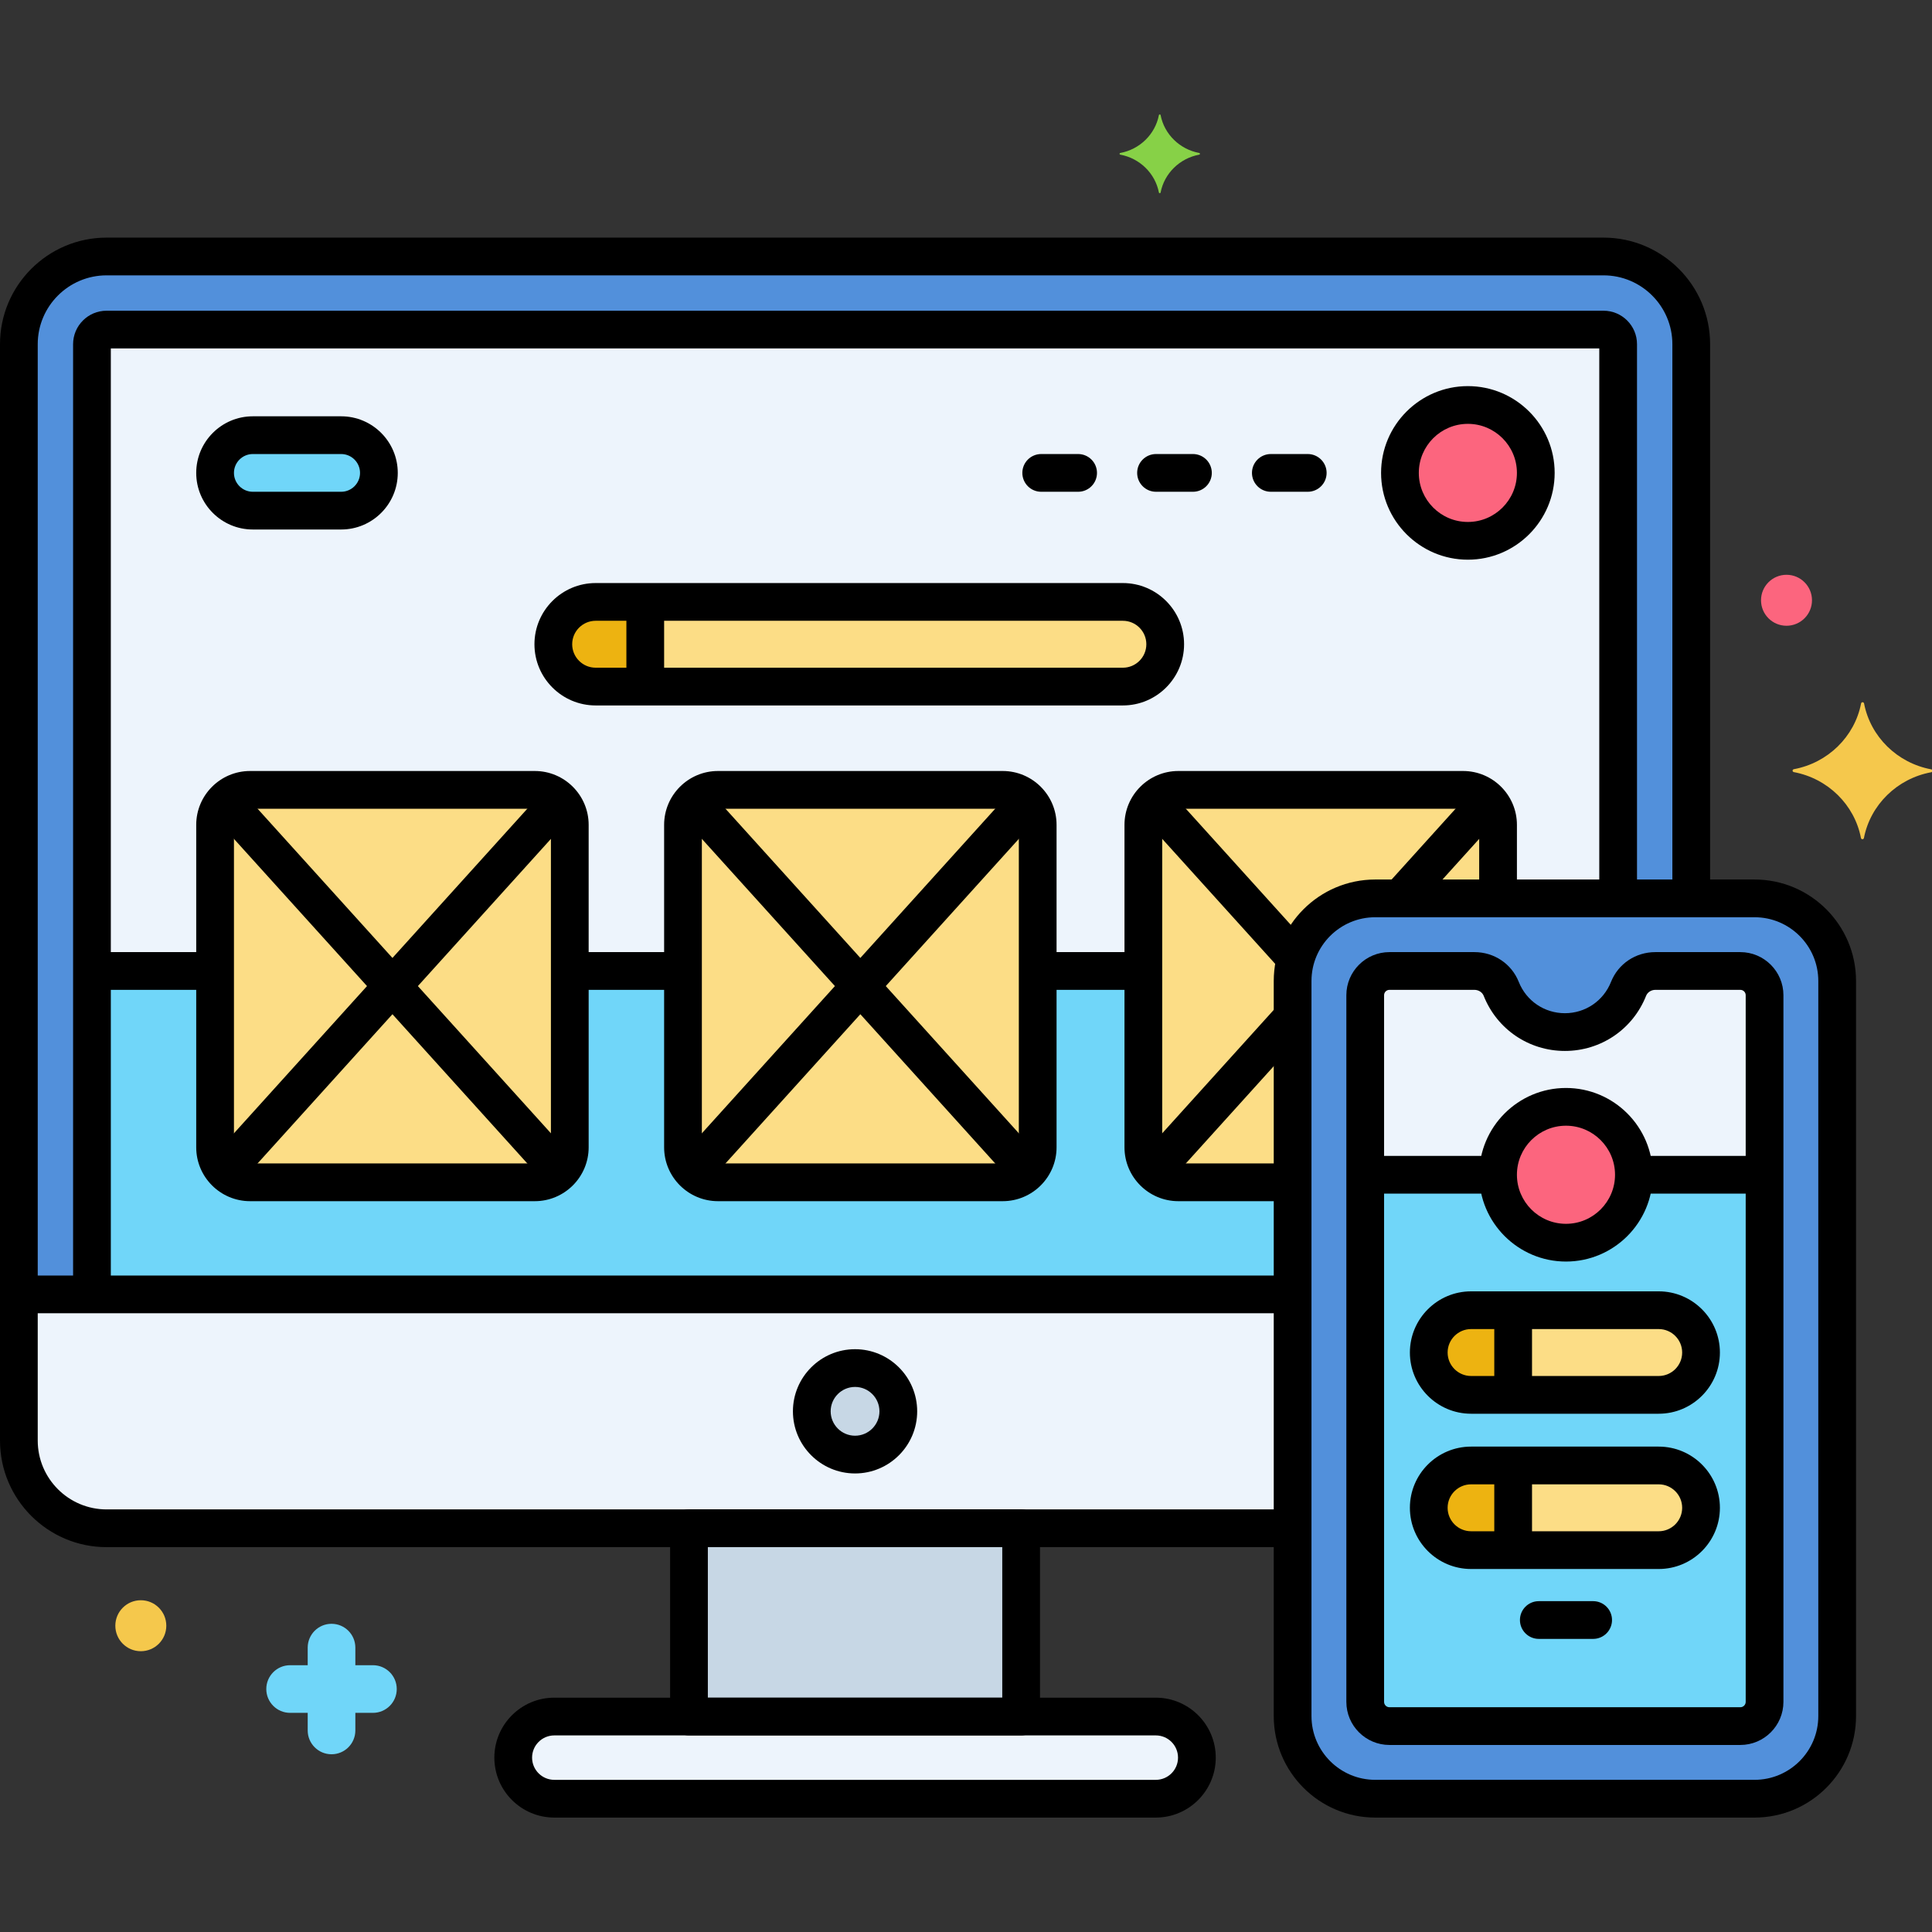
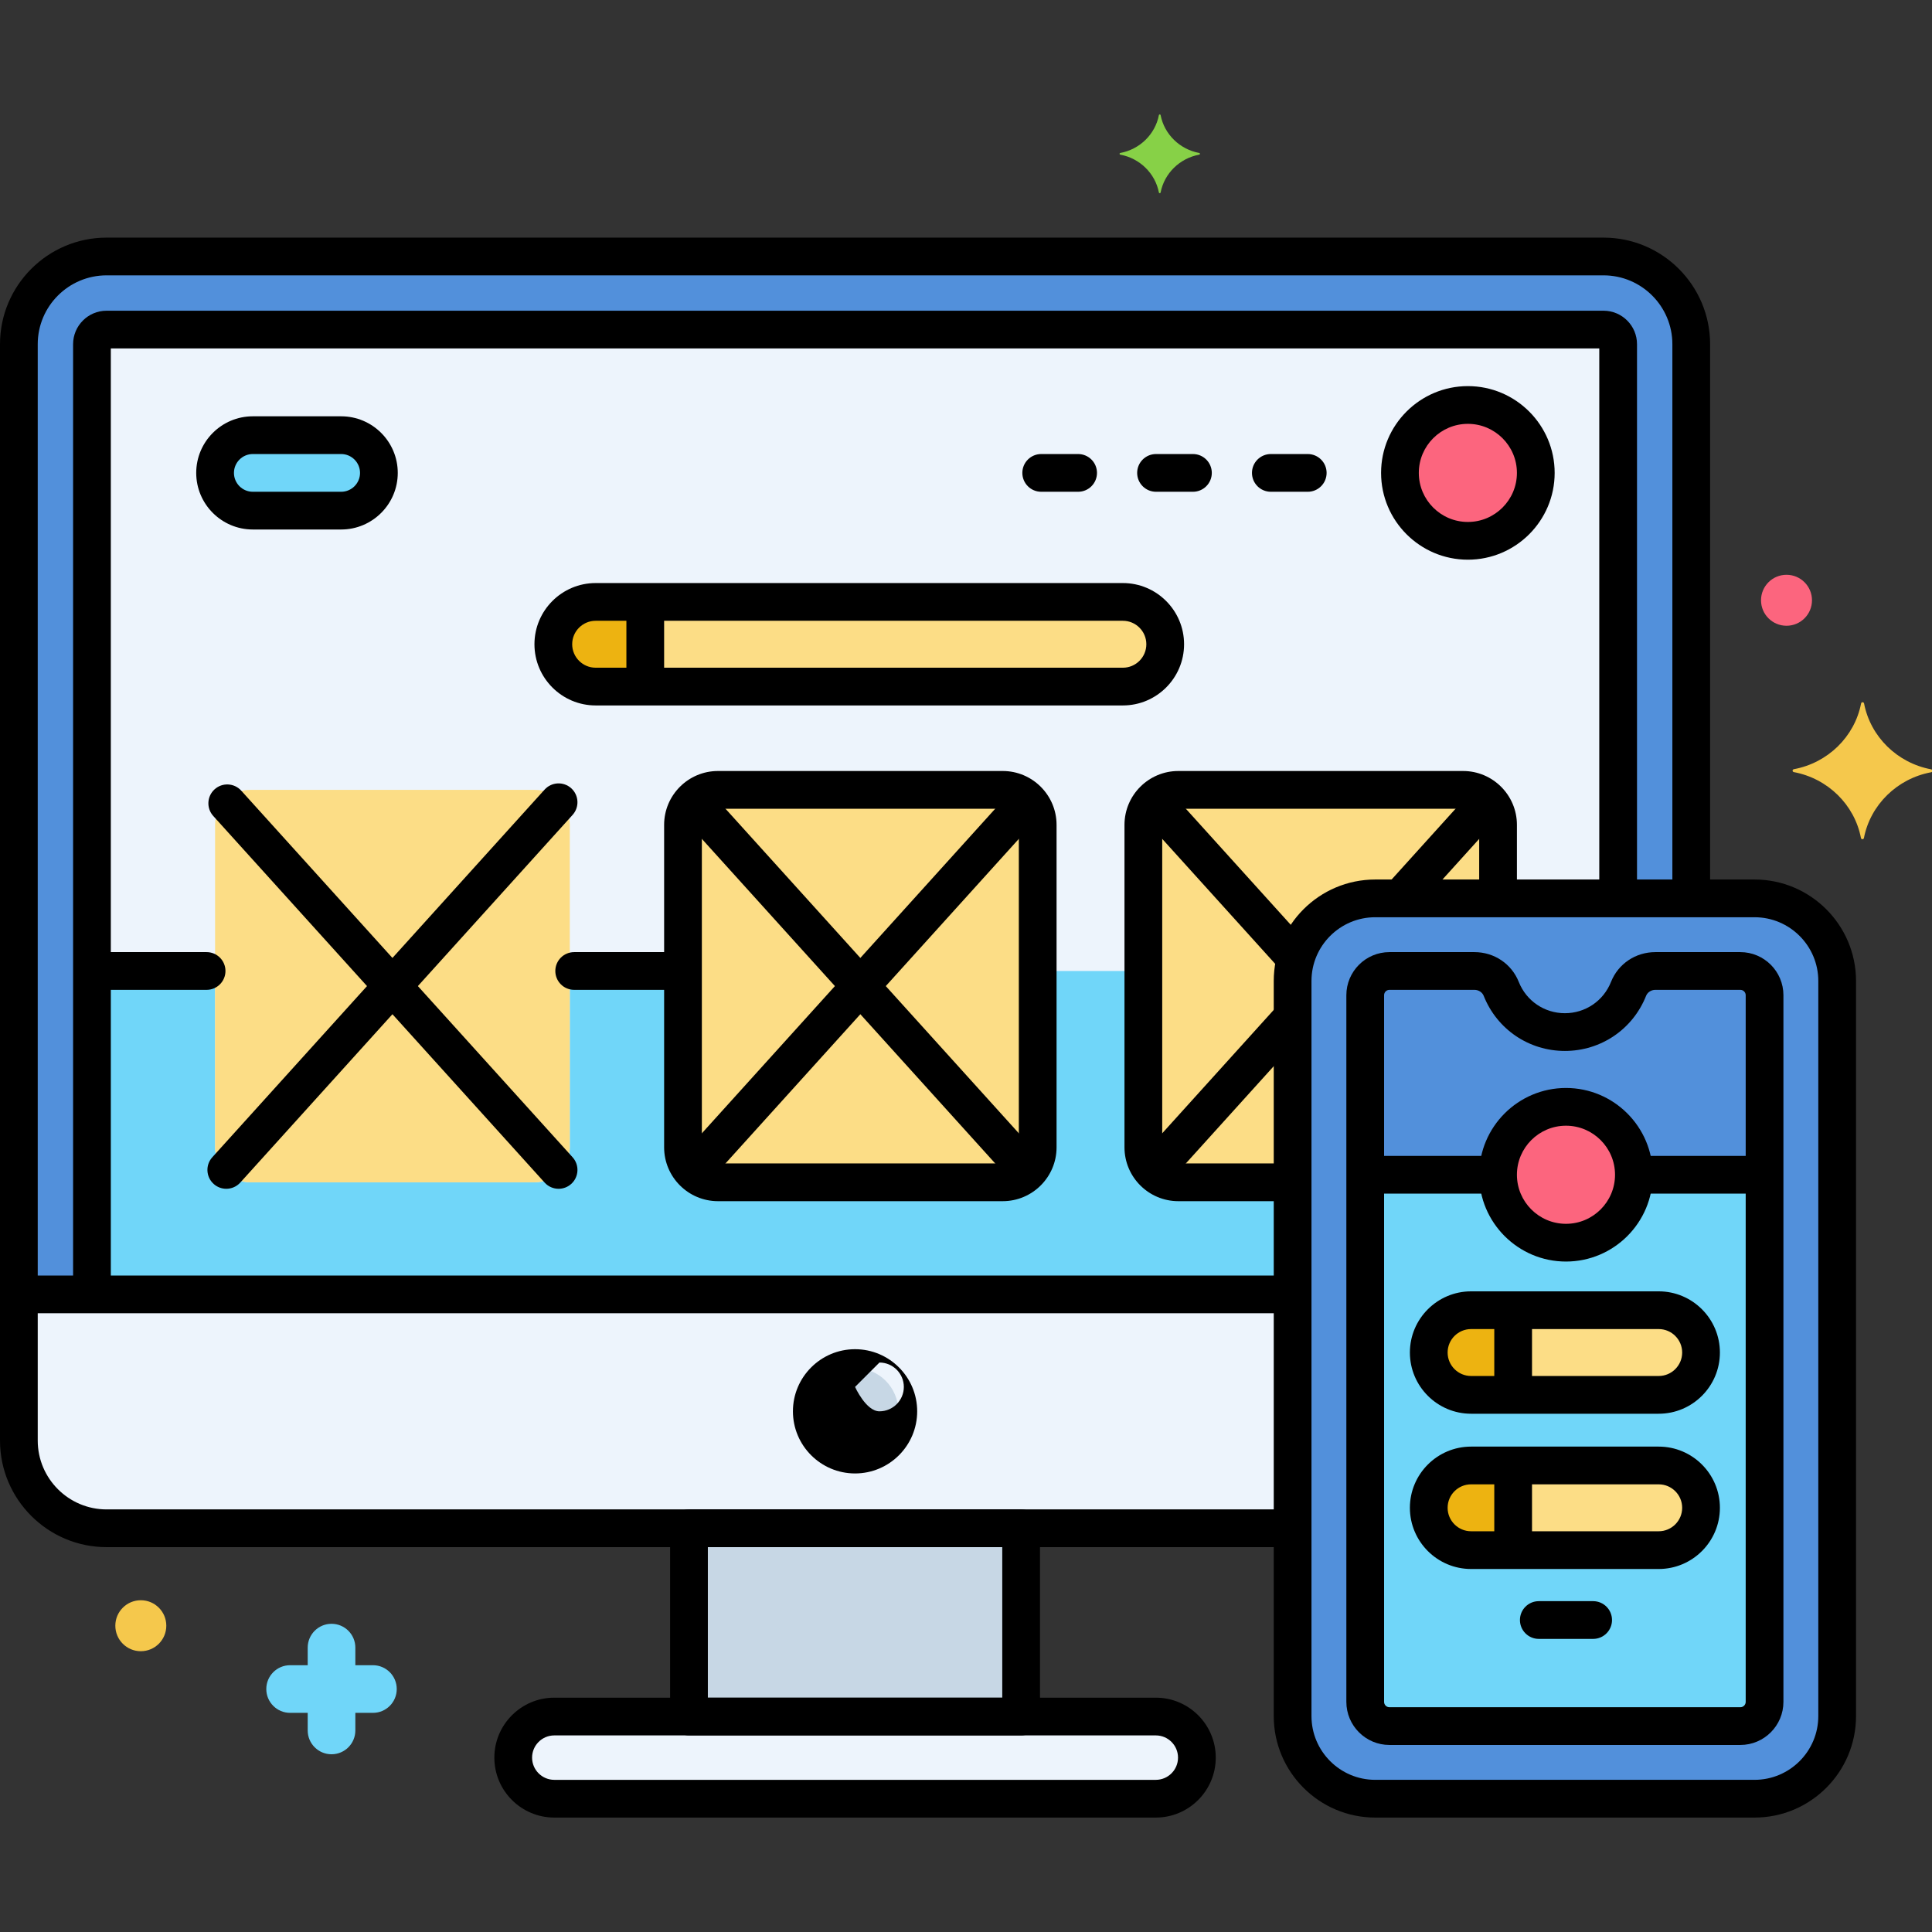
<svg xmlns="http://www.w3.org/2000/svg" enable-background="new 0 0 256 256" height="512" viewBox="0 0 256 256" width="512">
  <rect x="0" y="0" width="256" height="256" fill="#333333" stroke="none" />
  <g id="Layer_41">
    <g>
      <g>
        <g>
          <path d="m153.151 227.451h-79.703c-3.006 0-5.444 2.437-5.444 5.444 0 3.006 2.437 5.443 5.444 5.443h79.703c3.006 0 5.443-2.437 5.443-5.443 0-3.007-2.437-5.444-5.443-5.444z" fill="#edf4fc" />
        </g>
      </g>
      <g>
        <g>
          <path d="m91.294 202.504h44.011v24.947h-44.011z" fill="#c7d7e5" />
        </g>
      </g>
      <g>
        <g>
          <path d="m232.488 119.039h-50.264c-6.02 0-10.946 4.926-10.946 10.946v97.406c0 6.02 4.926 10.946 10.946 10.946h50.264c6.02 0 10.946-4.926 10.946-10.946v-97.406c0-6.02-4.925-10.946-10.946-10.946z" fill="#5290db" />
        </g>
      </g>
      <g>
        <g>
          <path d="m171.278 129.985c0-6.021 4.926-10.946 10.946-10.946h41.874v-73.431c0-6.392-5.23-11.622-11.622-11.622h-198.354c-6.392 0-11.622 5.23-11.622 11.622v145.274c0 6.392 5.23 11.622 11.622 11.622h157.156z" fill="#5290db" />
        </g>
      </g>
      <g>
        <g>
          <path d="m171.278 171.512h-168.778v19.37c0 6.392 5.23 11.622 11.622 11.622h157.156z" fill="#edf4fc" />
        </g>
      </g>
      <g>
        <g>
          <path d="m113.299 181.275c-3.166 0-5.732 2.566-5.732 5.732 0 3.166 2.566 5.732 5.732 5.732s5.732-2.566 5.732-5.732c0-3.165-2.566-5.732-5.732-5.732z" fill="#c7d7e5" />
        </g>
      </g>
      <g>
        <g>
          <path d="m171.278 129.985c0-6.021 4.926-10.946 10.946-10.946h32.19v-73.431c0-1.065-.872-1.937-1.937-1.937h-198.355c-1.065 0-1.937.872-1.937 1.937v125.904h159.093z" fill="#edf4fc" />
        </g>
      </g>
      <g>
        <g>
          <g>
            <path d="m151.5 152.026v-23.366h-14v23.366c0 2.561-2.076 4.636-4.636 4.636h-37.728c-2.56 0-4.636-2.076-4.636-4.636v-23.366h-15v23.366c0 2.561-2.076 4.636-4.636 4.636h-37.728c-2.56 0-4.636-2.076-4.636-4.636v-23.366h-16.315v42.852h159.093v-14.85h-15.141c-2.561 0-4.637-2.076-4.637-4.636z" fill="#70d6f9" />
          </g>
        </g>
      </g>
      <g>
        <g>
-           <path d="m230.603 128.66h-11.261c-1.554 0-2.978.926-3.552 2.37-1.333 3.353-4.606 5.725-8.434 5.725-3.829 0-7.102-2.371-8.434-5.725-.574-1.445-1.997-2.37-3.552-2.37h-11.261c-1.773 0-3.21 1.437-3.21 3.21v93.637c0 1.773 1.437 3.21 3.21 3.21h46.495c1.773 0 3.21-1.437 3.21-3.21v-93.637c-.001-1.773-1.438-3.21-3.211-3.21z" fill="#edf4fc" />
-         </g>
+           </g>
      </g>
      <g>
        <g>
          <path d="m216.5 155.662c0 4.97-4.029 9-9 9s-9-4.03-9-9h-17.601v69.845c0 1.773 1.437 3.21 3.21 3.21h46.495c1.773 0 3.21-1.437 3.21-3.21v-69.845z" fill="#70d6f9" />
        </g>
      </g>
      <g>
        <g>
          <path d="m194.926 184.827h24.861c3.098 0 5.609-2.511 5.609-5.609s-2.511-5.609-5.609-5.609h-24.861c-3.098 0-5.609 2.511-5.609 5.609-.001 3.098 2.511 5.609 5.609 5.609z" fill="#fcdd86" />
        </g>
      </g>
      <g>
        <g>
          <path d="m219.786 194.182h-24.861c-3.098 0-5.609 2.511-5.609 5.609s2.511 5.609 5.609 5.609h24.861c3.098 0 5.609-2.511 5.609-5.609.001-3.098-2.511-5.609-5.609-5.609z" fill="#fcdd86" />
        </g>
      </g>
      <g>
        <g>
          <circle cx="207.5" cy="155.662" fill="#fc657e" r="9" />
        </g>
      </g>
      <g>
        <g>
          <path d="m200.5 173.609h-5.574c-3.098 0-5.609 2.511-5.609 5.609s2.511 5.609 5.609 5.609h5.574z" fill="#edb311" />
        </g>
      </g>
      <g>
        <g>
          <path d="m200.5 194.182h-5.574c-3.098 0-5.609 2.511-5.609 5.609s2.511 5.609 5.609 5.609h5.574z" fill="#edb311" />
        </g>
      </g>
      <g>
        <g>
          <path d="m70.864 104.662h-37.728c-2.56 0-4.636 2.076-4.636 4.636v42.728c0 2.561 2.076 4.636 4.636 4.636h37.728c2.561 0 4.636-2.076 4.636-4.636v-42.728c0-2.56-2.076-4.636-4.636-4.636z" fill="#fcdd86" />
        </g>
      </g>
      <g>
        <g>
          <path d="m171.278 129.985c0-6.021 4.926-10.946 10.946-10.946h16.276v-9.741c0-2.561-2.076-4.636-4.636-4.636h-37.728c-2.56 0-4.636 2.076-4.636 4.636v42.728c0 2.561 2.076 4.636 4.636 4.636h15.141v-26.677z" fill="#fcdd86" />
        </g>
      </g>
      <g>
        <g>
          <path d="m132.864 104.662h-37.728c-2.56 0-4.636 2.076-4.636 4.636v42.728c0 2.561 2.076 4.636 4.636 4.636h37.728c2.561 0 4.636-2.076 4.636-4.636v-42.728c0-2.56-2.076-4.636-4.636-4.636z" fill="#fcdd86" />
        </g>
      </g>
      <g>
        <g>
          <path d="m78.926 90.975h69.861c3.098 0 5.609-2.511 5.609-5.609s-2.511-5.609-5.609-5.609h-69.861c-3.098 0-5.609 2.511-5.609 5.609-.001 3.098 2.511 5.609 5.609 5.609z" fill="#fcdd86" />
        </g>
      </g>
      <g>
        <g>
          <circle cx="194.5" cy="62.662" fill="#fc657e" r="9" />
        </g>
      </g>
      <g>
        <g>
          <path d="m85.5 79.757h-6.574c-3.098 0-5.609 2.511-5.609 5.609s2.511 5.609 5.609 5.609h6.574z" fill="#edb311" />
        </g>
      </g>
      <g>
        <g>
          <g>
            <path d="m45.206 67.662h-11.706c-2.761 0-5-2.239-5-5s2.239-5 5-5h11.706c2.761 0 5 2.239 5 5s-2.239 5-5 5z" fill="#70d6f9" />
          </g>
        </g>
      </g>
      <g>
        <g>
          <path d="m255.887 101.941c-4.497-.842-8.038-4.319-8.888-8.726-.043-.221-.352-.222-.395 0-.86 4.405-4.408 7.874-8.907 8.707-.226.042-.226.344 0 .387 4.497.842 8.038 4.319 8.889 8.726.043.221.352.222.395 0 .86-4.405 4.408-7.874 8.907-8.707.225-.042.225-.345-.001-.387z" fill="#f5c84c" />
        </g>
      </g>
      <g>
        <g>
          <path d="m158.903 20.27c-2.586-.482-4.625-2.479-5.116-5.012-.025-.127-.202-.127-.227 0-.492 2.534-2.53 4.531-5.117 5.012-.13.024-.13.198 0 .222 2.586.482 4.625 2.479 5.117 5.012.025.127.202.127.227 0 .492-2.534 2.53-4.531 5.116-5.012.129-.024.129-.198 0-.222z" fill="#87d147" />
        </g>
      </g>
      <g>
        <g>
          <path d="m38.442 220.649h2.33v-2.33c0-1.744 1.413-3.157 3.157-3.157s3.157 1.413 3.157 3.157v2.33h2.329c1.744 0 3.157 1.413 3.157 3.157s-1.413 3.157-3.157 3.157h-2.329v2.33c0 1.744-1.413 3.157-3.157 3.157s-3.157-1.413-3.157-3.157v-2.33h-2.33c-1.744 0-3.157-1.413-3.157-3.157 0-1.743 1.413-3.157 3.157-3.157z" fill="#70d6f9" />
        </g>
      </g>
      <g>
        <g>
          <circle cx="18.659" cy="215.417" fill="#f5c84c" r="3.377" />
        </g>
      </g>
      <g>
        <g>
          <circle cx="236.721" cy="79.539" fill="#fc657e" r="3.377" />
        </g>
      </g>
      <g>
        <g>
          <path d="m211.1 217.162h-7.2c-1.381 0-2.5-1.119-2.5-2.5s1.119-2.5 2.5-2.5h7.2c1.381 0 2.5 1.119 2.5 2.5s-1.119 2.5-2.5 2.5z" />
        </g>
      </g>
      <g>
        <g>
          <path d="m173.283 65.162h-4.89c-1.381 0-2.5-1.119-2.5-2.5s1.119-2.5 2.5-2.5h4.89c1.381 0 2.5 1.119 2.5 2.5s-1.119 2.5-2.5 2.5z" />
        </g>
      </g>
      <g>
        <g>
          <path d="m158.07 65.162h-4.89c-1.381 0-2.5-1.119-2.5-2.5s1.119-2.5 2.5-2.5h4.89c1.381 0 2.5 1.119 2.5 2.5s-1.119 2.5-2.5 2.5z" />
        </g>
      </g>
      <g>
        <g>
          <path d="m142.856 65.162h-4.89c-1.381 0-2.5-1.119-2.5-2.5s1.119-2.5 2.5-2.5h4.89c1.381 0 2.5 1.119 2.5 2.5s-1.119 2.5-2.5 2.5z" />
        </g>
      </g>
      <g>
        <g>
          <path d="m74.017 157.52c-.683 0-1.362-.278-1.855-.824l-43.905-48.576c-.926-1.024-.846-2.605.178-3.531 1.024-.927 2.606-.846 3.531.178l43.905 48.576c.926 1.024.846 2.605-.178 3.531-.479.433-1.079.646-1.676.646z" />
        </g>
      </g>
      <g>
        <g>
          <path d="m29.983 157.52c-.598 0-1.197-.213-1.675-.646-1.024-.926-1.104-2.506-.178-3.531l44.031-48.716c.925-1.024 2.506-1.105 3.531-.178 1.024.926 1.104 2.506.178 3.531l-44.031 48.716c-.493.546-1.173.824-1.856.824z" />
        </g>
      </g>
      <g>
        <g>
          <path d="m136.017 157.52c-.683 0-1.362-.278-1.855-.824l-43.905-48.576c-.926-1.024-.846-2.605.178-3.531 1.024-.927 2.606-.846 3.531.178l43.905 48.576c.926 1.024.846 2.605-.178 3.531-.479.433-1.079.646-1.676.646z" />
        </g>
      </g>
      <g>
        <g>
          <path d="m91.983 157.52c-.598 0-1.197-.213-1.675-.646-1.024-.926-1.104-2.506-.178-3.531l44.031-48.716c.925-1.024 2.507-1.105 3.531-.178 1.024.926 1.104 2.506.178 3.531l-44.031 48.716c-.493.546-1.173.824-1.856.824z" />
        </g>
      </g>
      <g>
        <g>
          <path d="m171.529 129.32c-.683 0-1.362-.278-1.855-.824l-18.417-20.376c-.926-1.024-.846-2.605.178-3.531 1.024-.927 2.605-.846 3.531.178l18.417 20.376c.926 1.024.846 2.605-.178 3.531-.479.433-1.079.646-1.676.646z" />
        </g>
      </g>
      <g>
        <g>
          <path d="m152.983 157.52c-.598 0-1.197-.213-1.675-.646-1.024-.926-1.104-2.506-.178-3.531l18.089-20.014c.925-1.024 2.506-1.105 3.531-.178 1.024.926 1.104 2.506.178 3.531l-18.089 20.014c-.493.546-1.173.824-1.856.824z" />
        </g>
      </g>
      <g>
        <g>
          <path d="m185.686 121.339c-.598 0-1.197-.213-1.675-.646-1.024-.926-1.104-2.506-.178-3.531l11.329-12.535c.925-1.024 2.506-1.105 3.531-.178 1.024.926 1.104 2.506.178 3.531l-11.329 12.535c-.494.546-1.174.824-1.856.824z" />
        </g>
      </g>
      <g>
        <g>
          <path d="m153.151 240.838h-79.703c-4.38 0-7.944-3.563-7.944-7.943s3.563-7.944 7.944-7.944h79.703c4.38 0 7.943 3.563 7.943 7.944 0 4.379-3.563 7.943-7.943 7.943zm-79.703-10.887c-1.623 0-2.944 1.321-2.944 2.944s1.321 2.943 2.944 2.943h79.703c1.623 0 2.943-1.32 2.943-2.943s-1.32-2.944-2.943-2.944z" />
        </g>
      </g>
      <g>
        <g>
          <path d="m135.305 229.951h-44.011c-1.381 0-2.5-1.119-2.5-2.5v-24.947c0-1.381 1.119-2.5 2.5-2.5h44.011c1.381 0 2.5 1.119 2.5 2.5v24.947c0 1.381-1.119 2.5-2.5 2.5zm-41.511-5h39.011v-19.947h-39.011z" />
        </g>
      </g>
      <g>
        <g>
          <path d="m232.488 240.838h-50.264c-7.414 0-13.446-6.032-13.446-13.446v-97.406c0-7.415 6.032-13.446 13.446-13.446h50.264c7.415 0 13.446 6.032 13.446 13.446v97.406c.001 7.414-6.031 13.446-13.446 13.446zm-50.264-119.299c-4.657 0-8.446 3.789-8.446 8.446v97.406c0 4.657 3.789 8.446 8.446 8.446h50.264c4.657 0 8.446-3.789 8.446-8.446v-97.406c0-4.657-3.789-8.446-8.446-8.446z" />
        </g>
      </g>
      <g>
        <g>
          <path d="m170.5 205.004h-156.378c-7.787 0-14.122-6.335-14.122-14.122v-145.274c0-7.787 6.335-14.122 14.122-14.122h198.354c7.787 0 14.122 6.335 14.122 14.122v72.637c0 1.381-1.119 2.5-2.5 2.5s-2.5-1.119-2.5-2.5v-72.637c0-5.03-4.092-9.122-9.122-9.122h-198.354c-5.03 0-9.122 4.092-9.122 9.122v145.274c0 5.03 4.092 9.122 9.122 9.122h156.378c1.381 0 2.5 1.119 2.5 2.5s-1.119 2.5-2.5 2.5z" />
        </g>
      </g>
      <g>
        <g>
          <path d="m170.458 174.012h-167.333c-1.381 0-2.5-1.119-2.5-2.5s1.119-2.5 2.5-2.5h167.333c1.381 0 2.5 1.119 2.5 2.5s-1.119 2.5-2.5 2.5z" />
        </g>
      </g>
      <g>
        <g>
-           <path d="m113.299 195.24c-4.54 0-8.232-3.693-8.232-8.232s3.693-8.232 8.232-8.232 8.232 3.693 8.232 8.232-3.693 8.232-8.232 8.232zm0-11.465c-1.782 0-3.232 1.45-3.232 3.232s1.45 3.232 3.232 3.232 3.232-1.45 3.232-3.232-1.449-3.232-3.232-3.232z" />
+           <path d="m113.299 195.24c-4.54 0-8.232-3.693-8.232-8.232s3.693-8.232 8.232-8.232 8.232 3.693 8.232 8.232-3.693 8.232-8.232 8.232zm0-11.465s1.45 3.232 3.232 3.232 3.232-1.45 3.232-3.232-1.449-3.232-3.232-3.232z" />
        </g>
      </g>
      <g>
        <g>
          <path d="m12.185 173.375c-1.381 0-2.5-1.119-2.5-2.5v-125.267c0-2.446 1.99-4.437 4.437-4.437h198.354c2.447 0 4.437 1.99 4.437 4.437v72.788c0 1.381-1.119 2.5-2.5 2.5s-2.5-1.119-2.5-2.5v-72.225h-197.228v124.704c0 1.381-1.119 2.5-2.5 2.5z" />
        </g>
      </g>
      <g>
        <g>
          <g>
            <path d="m27.375 131.16h-14.333c-1.381 0-2.5-1.119-2.5-2.5s1.119-2.5 2.5-2.5h14.333c1.381 0 2.5 1.119 2.5 2.5s-1.119 2.5-2.5 2.5z" />
          </g>
        </g>
        <g>
          <g>
            <path d="m89.781 131.16h-13.698c-1.381 0-2.5-1.119-2.5-2.5s1.119-2.5 2.5-2.5h13.698c1.381 0 2.5 1.119 2.5 2.5s-1.119 2.5-2.5 2.5z" />
          </g>
        </g>
        <g>
          <g>
-             <path d="m150.833 131.16h-12.333c-1.381 0-2.5-1.119-2.5-2.5s1.119-2.5 2.5-2.5h12.333c1.381 0 2.5 1.119 2.5 2.5s-1.119 2.5-2.5 2.5z" />
-           </g>
+             </g>
        </g>
      </g>
      <g>
        <g>
          <path d="m230.604 231.217h-46.495c-3.148 0-5.71-2.562-5.71-5.71v-93.637c0-3.148 2.562-5.71 5.71-5.71h11.261c2.616 0 4.922 1.55 5.875 3.948 1.001 2.519 3.4 4.147 6.111 4.147s5.109-1.628 6.111-4.148c.953-2.398 3.259-3.947 5.875-3.947h11.261c3.148 0 5.71 2.562 5.71 5.71v93.637c0 3.148-2.561 5.71-5.709 5.71zm-46.495-100.057c-.392 0-.71.318-.71.71v93.637c0 .392.318.71.71.71h46.495c.392 0 .71-.318.71-.71v-93.637c0-.392-.318-.71-.71-.71h-11.261c-.546 0-1.04.319-1.229.794-1.763 4.436-5.986 7.301-10.758 7.301s-8.995-2.866-10.758-7.301c-.188-.475-.682-.794-1.228-.794z" />
        </g>
      </g>
      <g>
        <g>
          <path d="m197.625 158.162h-15.792c-1.381 0-2.5-1.119-2.5-2.5s1.119-2.5 2.5-2.5h15.792c1.381 0 2.5 1.119 2.5 2.5s-1.119 2.5-2.5 2.5z" />
        </g>
      </g>
      <g>
        <g>
          <path d="m232.969 158.162h-15.677c-1.381 0-2.5-1.119-2.5-2.5s1.119-2.5 2.5-2.5h15.677c1.381 0 2.5 1.119 2.5 2.5s-1.119 2.5-2.5 2.5z" />
        </g>
      </g>
      <g>
        <g>
          <path d="m219.787 187.327h-24.861c-4.472 0-8.109-3.638-8.109-8.109 0-4.472 3.638-8.109 8.109-8.109h24.861c4.471 0 8.109 3.638 8.109 8.109s-3.638 8.109-8.109 8.109zm-24.861-11.219c-1.714 0-3.109 1.395-3.109 3.109s1.395 3.109 3.109 3.109h24.861c1.714 0 3.109-1.395 3.109-3.109s-1.395-3.109-3.109-3.109z" />
        </g>
      </g>
      <g>
        <g>
          <path d="m219.787 207.9h-24.861c-4.472 0-8.109-3.638-8.109-8.109 0-4.472 3.638-8.109 8.109-8.109h24.861c4.471 0 8.109 3.638 8.109 8.109s-3.638 8.109-8.109 8.109zm-24.861-11.218c-1.714 0-3.109 1.395-3.109 3.109s1.395 3.109 3.109 3.109h24.861c1.714 0 3.109-1.395 3.109-3.109s-1.395-3.109-3.109-3.109z" />
        </g>
      </g>
      <g>
        <g>
          <path d="m207.5 167.162c-6.341 0-11.5-5.159-11.5-11.5s5.159-11.5 11.5-11.5 11.5 5.159 11.5 11.5-5.159 11.5-11.5 11.5zm0-18c-3.584 0-6.5 2.916-6.5 6.5s2.916 6.5 6.5 6.5 6.5-2.916 6.5-6.5-2.916-6.5-6.5-6.5z" />
        </g>
      </g>
      <g>
        <g>
          <path d="m200.5 186.813c-1.381 0-2.5-1.119-2.5-2.5v-10.188c0-1.381 1.119-2.5 2.5-2.5s2.5 1.119 2.5 2.5v10.188c0 1.381-1.119 2.5-2.5 2.5z" />
        </g>
      </g>
      <g>
        <g>
          <path d="m200.5 207.5c-1.381 0-2.5-1.119-2.5-2.5v-10.219c0-1.381 1.119-2.5 2.5-2.5s2.5 1.119 2.5 2.5v10.219c0 1.381-1.119 2.5-2.5 2.5z" />
        </g>
      </g>
      <g>
        <g>
-           <path d="m70.864 159.162h-37.728c-3.935 0-7.136-3.201-7.136-7.136v-42.728c0-3.935 3.201-7.136 7.136-7.136h37.728c3.935 0 7.136 3.201 7.136 7.136v42.728c0 3.935-3.201 7.136-7.136 7.136zm-37.728-52c-1.178 0-2.136.958-2.136 2.136v42.728c0 1.178.958 2.136 2.136 2.136h37.728c1.178 0 2.136-.958 2.136-2.136v-42.728c0-1.178-.958-2.136-2.136-2.136z" />
-         </g>
+           </g>
      </g>
      <g>
        <g>
          <path d="m170.458 159.162h-14.322c-3.935 0-7.136-3.201-7.136-7.136v-42.728c0-3.935 3.201-7.136 7.136-7.136h37.728c3.935 0 7.136 3.201 7.136 7.136v8.947c0 1.381-1.119 2.5-2.5 2.5s-2.5-1.119-2.5-2.5v-8.947c0-1.178-.958-2.136-2.136-2.136h-37.728c-1.178 0-2.136.958-2.136 2.136v42.728c0 1.178.958 2.136 2.136 2.136h14.322c1.381 0 2.5 1.119 2.5 2.5s-1.119 2.5-2.5 2.5z" />
        </g>
      </g>
      <g>
        <g>
          <path d="m132.864 159.162h-37.728c-3.935 0-7.136-3.201-7.136-7.136v-42.728c0-3.935 3.201-7.136 7.136-7.136h37.728c3.935 0 7.136 3.201 7.136 7.136v42.728c0 3.935-3.201 7.136-7.136 7.136zm-37.728-52c-1.178 0-2.136.958-2.136 2.136v42.728c0 1.178.958 2.136 2.136 2.136h37.728c1.178 0 2.136-.958 2.136-2.136v-42.728c0-1.178-.958-2.136-2.136-2.136z" />
        </g>
      </g>
      <g>
        <g>
          <path d="m148.787 93.475h-69.861c-4.472 0-8.109-3.638-8.109-8.109s3.638-8.109 8.109-8.109h69.861c4.471 0 8.109 3.638 8.109 8.109s-3.638 8.109-8.109 8.109zm-69.861-11.218c-1.714 0-3.109 1.395-3.109 3.109s1.395 3.109 3.109 3.109h69.861c1.714 0 3.109-1.395 3.109-3.109s-1.395-3.109-3.109-3.109z" />
        </g>
      </g>
      <g>
        <g>
          <path d="m194.5 74.162c-6.341 0-11.5-5.159-11.5-11.5s5.159-11.5 11.5-11.5 11.5 5.159 11.5 11.5-5.159 11.5-11.5 11.5zm0-18c-3.584 0-6.5 2.916-6.5 6.5s2.916 6.5 6.5 6.5 6.5-2.916 6.5-6.5-2.916-6.5-6.5-6.5z" />
        </g>
      </g>
      <g>
        <g>
          <path d="m85.5 92.667c-1.381 0-2.5-1.119-2.5-2.5v-9.834c0-1.381 1.119-2.5 2.5-2.5s2.5 1.119 2.5 2.5v9.834c0 1.381-1.119 2.5-2.5 2.5z" />
        </g>
      </g>
      <g>
        <g>
          <g>
            <path d="m45.206 70.162h-11.706c-4.136 0-7.5-3.364-7.5-7.5s3.364-7.5 7.5-7.5h11.706c4.136 0 7.5 3.364 7.5 7.5s-3.365 7.5-7.5 7.5zm-11.706-10c-1.378 0-2.5 1.122-2.5 2.5s1.122 2.5 2.5 2.5h11.706c1.378 0 2.5-1.122 2.5-2.5s-1.122-2.5-2.5-2.5z" />
          </g>
        </g>
      </g>
    </g>
  </g>
</svg>